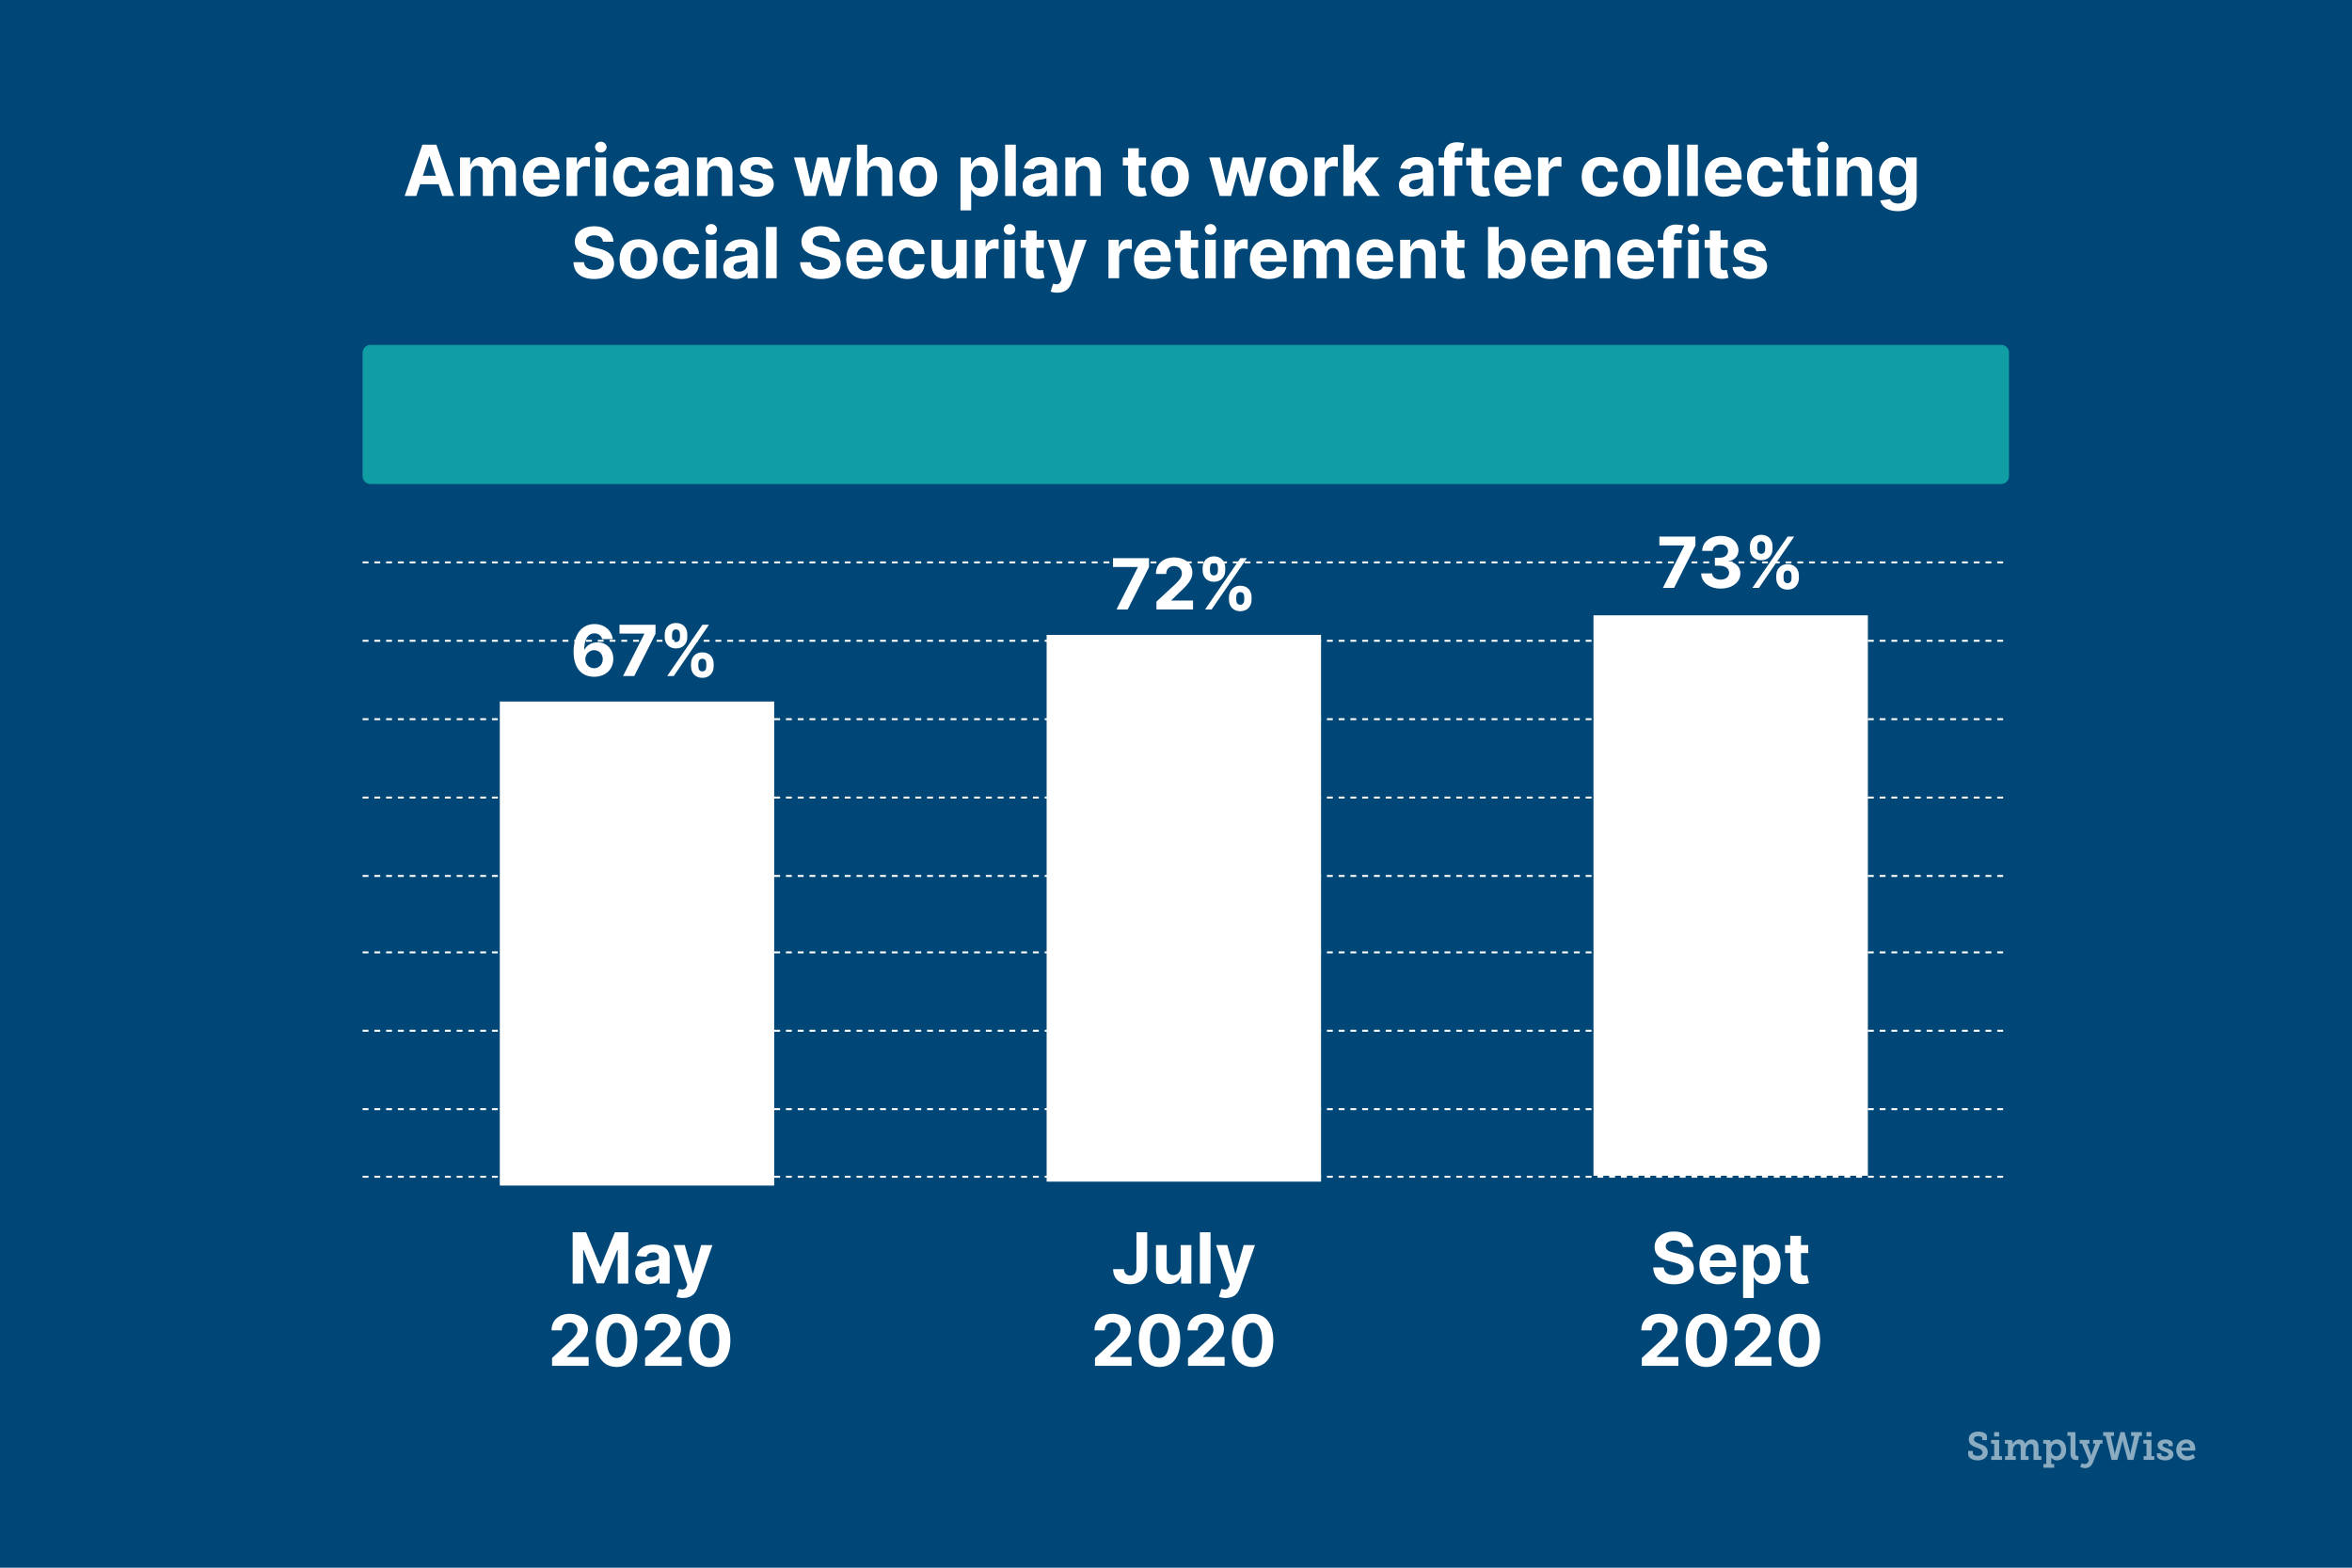
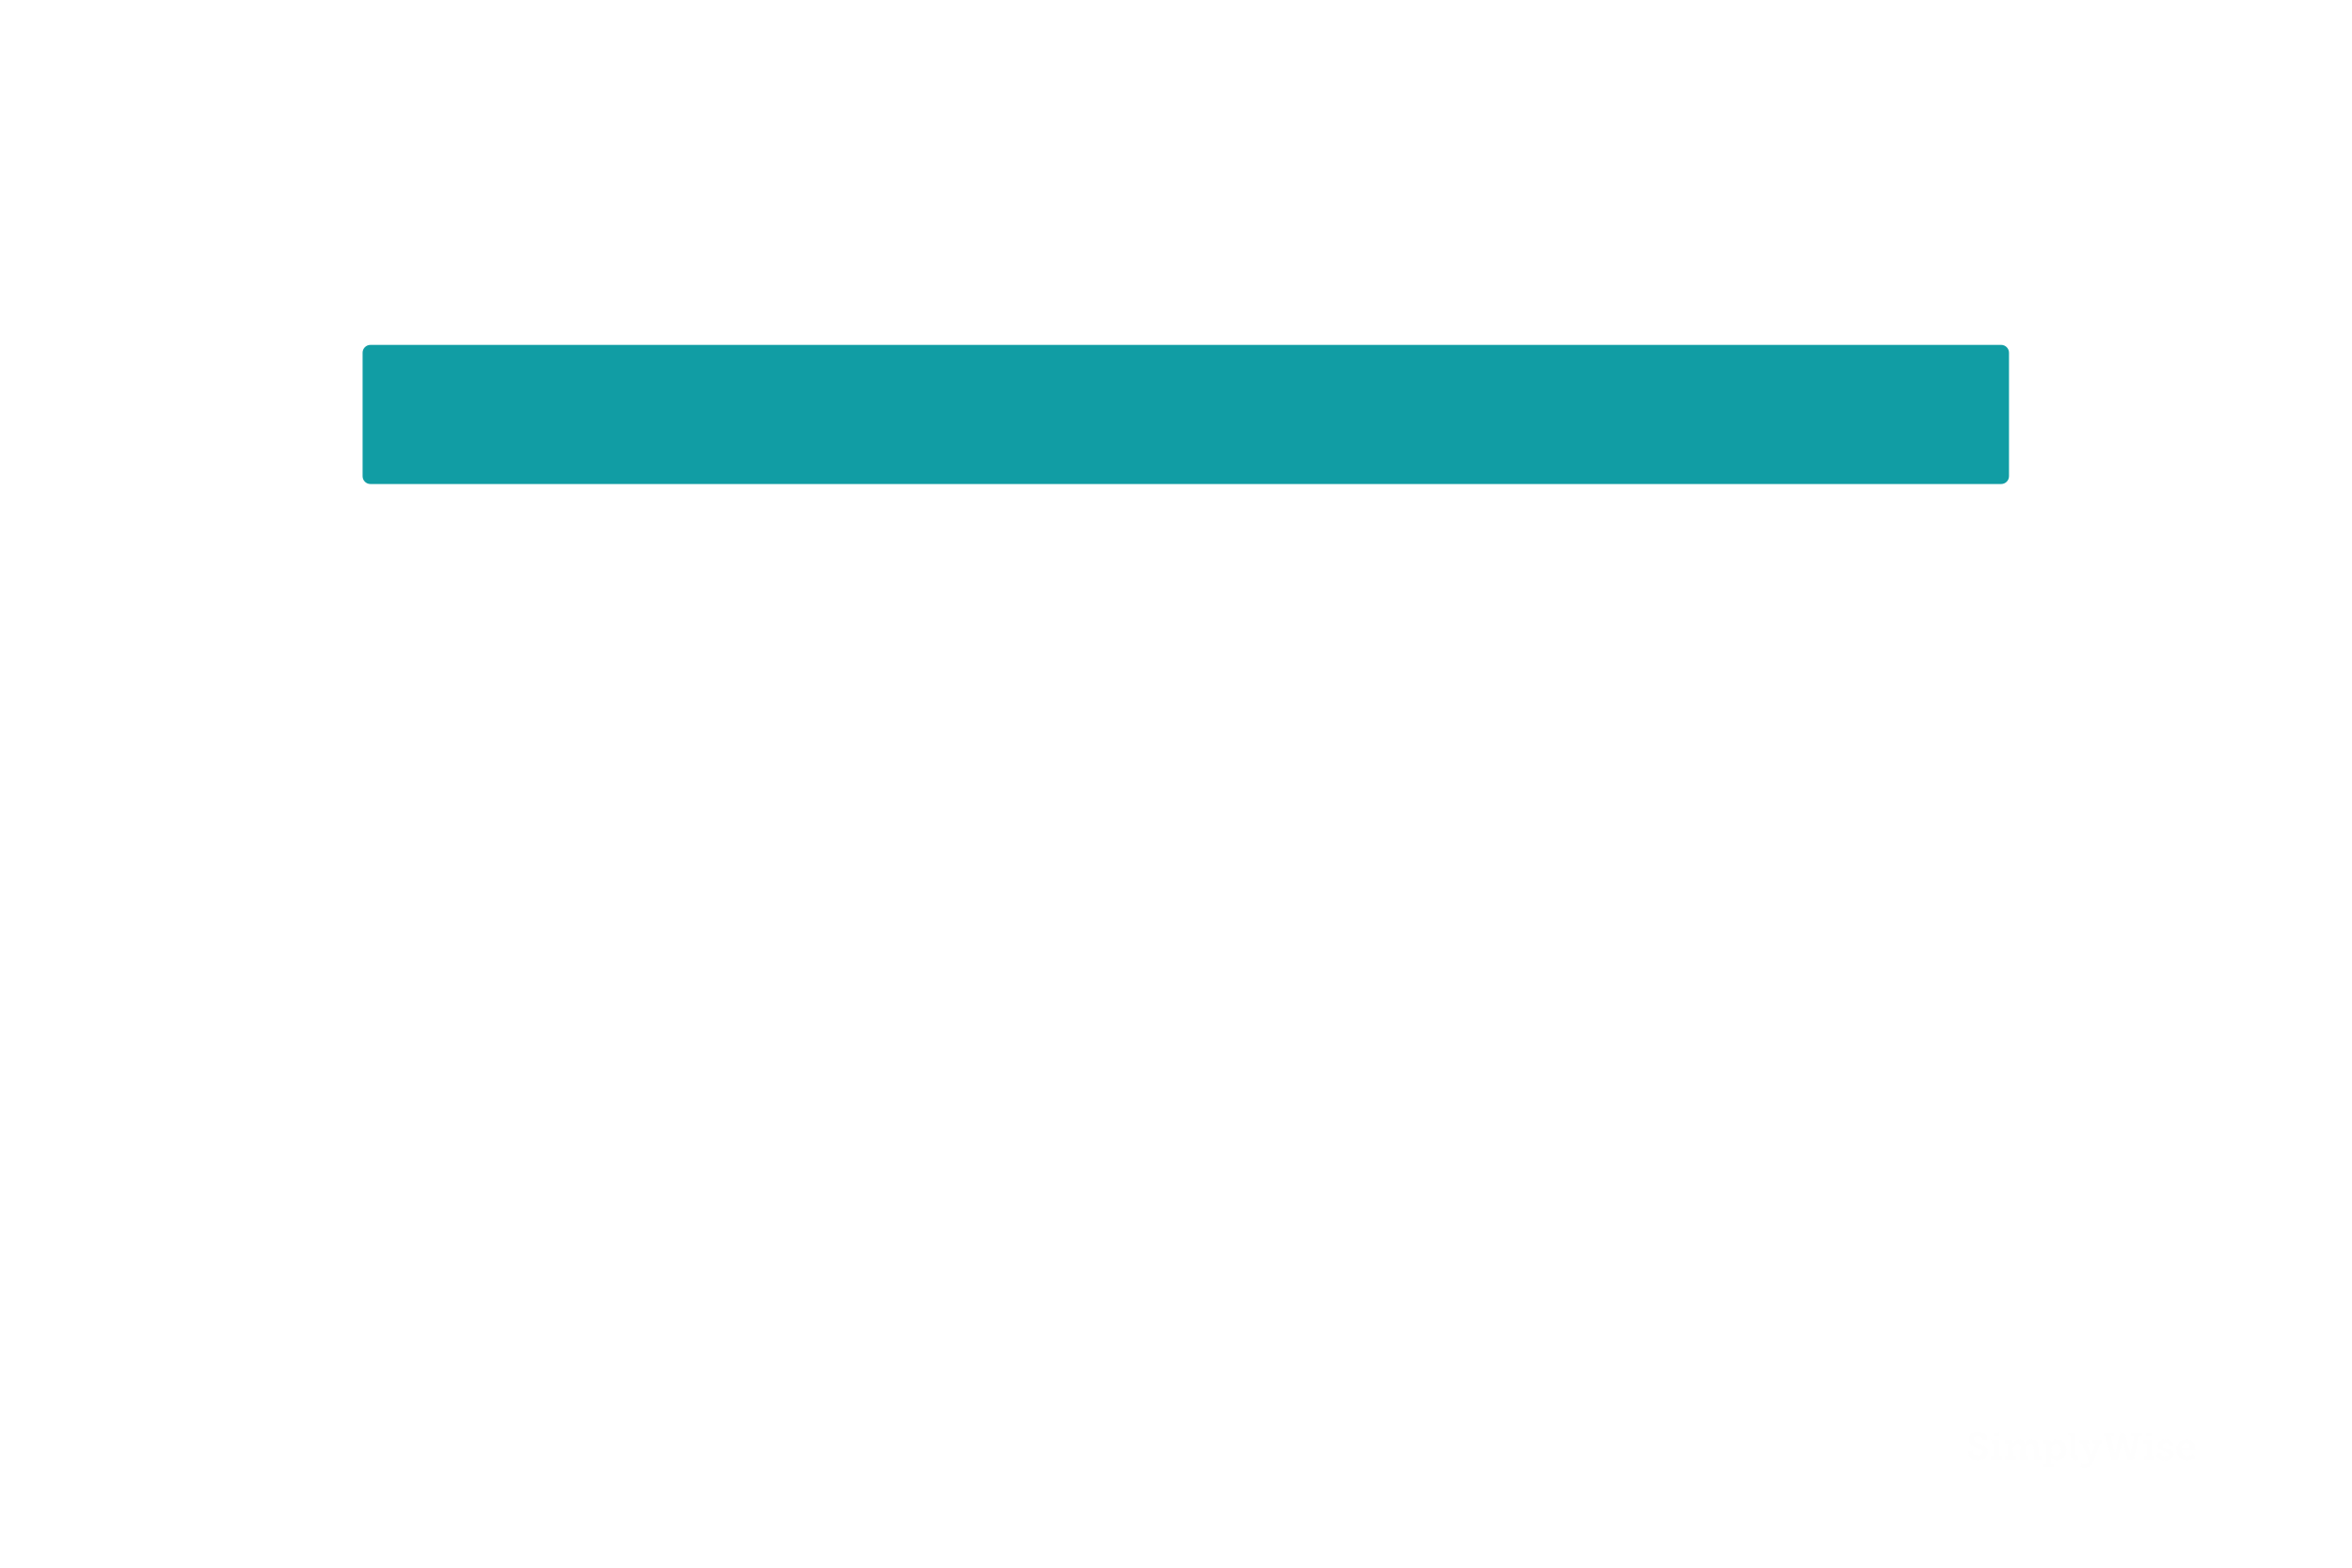
<svg xmlns="http://www.w3.org/2000/svg" width="1200" height="800" viewBox="0 0 1200 800" fill="none">
-   <rect width="1200" height="800" fill="#004777" />
  <path d="M185 600.5H1025" stroke="white" stroke-dasharray="3 3" />
  <path d="M185 566H1025" stroke="white" stroke-dasharray="3 3" />
-   <path d="M185 526H1025" stroke="white" stroke-dasharray="3 3" />
  <path d="M185 486H1025" stroke="white" stroke-dasharray="3 3" />
  <path d="M185 447H1025" stroke="white" stroke-dasharray="3 3" />
  <path d="M185 407H1025" stroke="white" stroke-dasharray="3 3" />
  <path d="M185 367H1025" stroke="white" stroke-dasharray="3 3" />
  <path d="M185 287H1025" stroke="white" stroke-dasharray="3 3" />
-   <path d="M185 327H1025" stroke="white" stroke-dasharray="3 3" />
-   <rect x="255" y="358" width="140" height="247" fill="white" />
  <rect x="813" y="314" width="140" height="286" fill="white" />
  <rect x="534" y="324" width="140" height="279" fill="white" />
  <path d="M185 180C185 177.791 186.791 176 189 176H1021C1023.21 176 1025 177.791 1025 180V243C1025 245.209 1023.21 247 1021 247H189C186.791 247 185 245.209 185 243V180Z" fill="#119DA4" />
  <path d="M212.394 100L214.337 94.03H223.784L225.728 100H231.659L222.634 73.818H215.5L206.462 100H212.394ZM215.743 89.709L218.965 79.801H219.169L222.391 89.709H215.743ZM234.708 100H240.154V88.213C240.154 86.04 241.535 84.595 243.35 84.595C245.14 84.595 246.342 85.822 246.342 87.753V100H251.622V88.008C251.622 85.976 252.785 84.595 254.767 84.595C256.505 84.595 257.809 85.682 257.809 87.868V100H263.243V86.794C263.243 82.537 260.711 80.108 257.055 80.108C254.179 80.108 251.941 81.578 251.136 83.828H250.931C250.305 81.553 248.298 80.108 245.6 80.108C242.954 80.108 240.947 81.514 240.129 83.828H239.899V80.364H234.708V100ZM276.493 100.384C281.351 100.384 284.624 98.019 285.391 94.375L280.354 94.043C279.804 95.538 278.398 96.318 276.583 96.318C273.86 96.318 272.134 94.516 272.134 91.588V91.575H285.506V90.079C285.506 83.406 281.466 80.108 276.276 80.108C270.498 80.108 266.752 84.212 266.752 90.271C266.752 96.497 270.446 100.384 276.493 100.384ZM272.134 88.2C272.249 85.963 273.949 84.173 276.365 84.173C278.73 84.173 280.367 85.861 280.38 88.2H272.134ZM289.06 100H294.506V88.891C294.506 86.474 296.27 84.812 298.674 84.812C299.428 84.812 300.463 84.94 300.975 85.106V80.274C300.489 80.159 299.811 80.082 299.262 80.082C297.063 80.082 295.26 81.361 294.544 83.79H294.34V80.364H289.06V100ZM303.79 100H309.237V80.364H303.79V100ZM306.526 77.832C308.15 77.832 309.479 76.592 309.479 75.071C309.479 73.562 308.15 72.322 306.526 72.322C304.915 72.322 303.586 73.562 303.586 75.071C303.586 76.592 304.915 77.832 306.526 77.832ZM322.471 100.384C327.7 100.384 330.985 97.315 331.241 92.803H326.102C325.782 94.899 324.402 96.075 322.535 96.075C319.991 96.075 318.342 93.94 318.342 90.182C318.342 86.474 320.004 84.352 322.535 84.352C324.529 84.352 325.808 85.669 326.102 87.625H331.241C331.011 83.087 327.572 80.108 322.446 80.108C316.488 80.108 312.806 84.237 312.806 90.258C312.806 96.229 316.424 100.384 322.471 100.384ZM340.327 100.371C343.229 100.371 345.109 99.105 346.067 97.277H346.221V100H351.386V86.756C351.386 82.077 347.423 80.108 343.05 80.108C338.346 80.108 335.252 82.358 334.498 85.938L339.535 86.347C339.906 85.043 341.069 84.084 343.025 84.084C344.879 84.084 345.94 85.017 345.94 86.628V86.704C345.94 87.97 344.597 88.136 341.184 88.469C337.298 88.827 333.808 90.131 333.808 94.516C333.808 98.402 336.582 100.371 340.327 100.371ZM341.887 96.612C340.212 96.612 339.011 95.832 339.011 94.337C339.011 92.803 340.276 92.048 342.194 91.78C343.383 91.614 345.326 91.332 345.978 90.898V92.981C345.978 95.04 344.278 96.612 341.887 96.612ZM361.057 88.648C361.07 86.117 362.578 84.633 364.777 84.633C366.963 84.633 368.28 86.065 368.267 88.469V100H373.713V87.497C373.713 82.921 371.028 80.108 366.938 80.108C364.023 80.108 361.913 81.54 361.031 83.828H360.801V80.364H355.611V100H361.057V88.648ZM394.343 85.963C393.858 82.345 390.943 80.108 385.983 80.108C380.958 80.108 377.647 82.435 377.66 86.219C377.647 89.159 379.501 91.064 383.336 91.831L386.737 92.508C388.45 92.854 389.23 93.48 389.255 94.465C389.23 95.628 387.964 96.459 386.059 96.459C384.116 96.459 382.825 95.628 382.493 94.03L377.136 94.311C377.647 98.07 380.843 100.384 386.047 100.384C391.135 100.384 394.778 97.788 394.791 93.915C394.778 91.077 392.924 89.376 389.115 88.597L385.561 87.881C383.733 87.484 383.055 86.858 383.068 85.912C383.055 84.736 384.385 83.969 386.072 83.969C387.964 83.969 389.089 85.004 389.358 86.27L394.343 85.963ZM410.426 100H416.179L419.554 87.651H419.797L423.172 100H428.937L434.268 80.364H428.771L425.779 93.48H425.613L422.392 80.364H416.984L413.814 93.557H413.635L410.592 80.364H405.082L410.426 100ZM442.619 88.648C442.632 86.117 444.179 84.633 446.403 84.633C448.615 84.633 449.919 86.053 449.906 88.469V100H455.352V87.497C455.365 82.895 452.655 80.108 448.564 80.108C445.585 80.108 443.591 81.514 442.696 83.828H442.466V73.818H437.173V100H442.619V88.648ZM468.51 100.384C474.468 100.384 478.175 96.305 478.175 90.258C478.175 84.173 474.468 80.108 468.51 80.108C462.553 80.108 458.846 84.173 458.846 90.258C458.846 96.305 462.553 100.384 468.51 100.384ZM468.536 96.165C465.787 96.165 464.381 93.646 464.381 90.22C464.381 86.794 465.787 84.263 468.536 84.263C471.233 84.263 472.64 86.794 472.64 90.22C472.64 93.646 471.233 96.165 468.536 96.165ZM490.048 107.364H495.494V96.855H495.661C496.415 98.492 498.064 100.32 501.234 100.32C505.709 100.32 509.199 96.778 509.199 90.207C509.199 83.457 505.555 80.108 501.247 80.108C497.962 80.108 496.389 82.064 495.661 83.662H495.418V80.364H490.048V107.364ZM495.379 90.182C495.379 86.679 496.862 84.442 499.509 84.442C502.206 84.442 503.638 86.781 503.638 90.182C503.638 93.608 502.18 95.986 499.509 95.986C496.888 95.986 495.379 93.685 495.379 90.182ZM518.276 73.818H512.83V100H518.276V73.818ZM528.238 100.371C531.14 100.371 533.019 99.105 533.978 97.277H534.131V100H539.296V86.756C539.296 82.077 535.333 80.108 530.961 80.108C526.256 80.108 523.162 82.358 522.408 85.938L527.445 86.347C527.816 85.043 528.979 84.084 530.935 84.084C532.789 84.084 533.85 85.017 533.85 86.628V86.704C533.85 87.97 532.507 88.136 529.094 88.469C525.208 88.827 521.718 90.131 521.718 94.516C521.718 98.402 524.492 100.371 528.238 100.371ZM529.797 96.612C528.123 96.612 526.921 95.832 526.921 94.337C526.921 92.803 528.186 92.048 530.104 91.78C531.293 91.614 533.236 91.332 533.888 90.898V92.981C533.888 95.04 532.188 96.612 529.797 96.612ZM548.967 88.648C548.98 86.117 550.488 84.633 552.687 84.633C554.873 84.633 556.19 86.065 556.177 88.469V100H561.623V87.497C561.623 82.921 558.939 80.108 554.848 80.108C551.933 80.108 549.824 81.54 548.941 83.828H548.711V80.364H543.521V100H548.967V88.648ZM584.692 80.364H580.998V75.659H575.551V80.364H572.867V84.454H575.551V94.682C575.526 98.53 578.147 100.435 582.097 100.268C583.503 100.217 584.5 99.936 585.05 99.757L584.194 95.704C583.925 95.756 583.35 95.883 582.838 95.883C581.752 95.883 580.998 95.474 580.998 93.966V84.454H584.692V80.364ZM596.901 100.384C602.858 100.384 606.566 96.305 606.566 90.258C606.566 84.173 602.858 80.108 596.901 80.108C590.944 80.108 587.236 84.173 587.236 90.258C587.236 96.305 590.944 100.384 596.901 100.384ZM596.926 96.165C594.178 96.165 592.772 93.646 592.772 90.22C592.772 86.794 594.178 84.263 596.926 84.263C599.624 84.263 601.03 86.794 601.03 90.22C601.03 93.646 599.624 96.165 596.926 96.165ZM622.312 100H628.065L631.44 87.651H631.683L635.058 100H640.824L646.155 80.364H640.658L637.666 93.48H637.5L634.278 80.364H628.871L625.7 93.557H625.521L622.479 80.364H616.969L622.312 100ZM657.44 100.384C663.397 100.384 667.105 96.305 667.105 90.258C667.105 84.173 663.397 80.108 657.44 80.108C651.483 80.108 647.775 84.173 647.775 90.258C647.775 96.305 651.483 100.384 657.44 100.384ZM657.466 96.165C654.717 96.165 653.311 93.646 653.311 90.22C653.311 86.794 654.717 84.263 657.466 84.263C660.163 84.263 661.569 86.794 661.569 90.22C661.569 93.646 660.163 96.165 657.466 96.165ZM670.646 100H676.092V88.891C676.092 86.474 677.856 84.812 680.26 84.812C681.014 84.812 682.049 84.94 682.561 85.106V80.274C682.075 80.159 681.397 80.082 680.848 80.082C678.649 80.082 676.846 81.361 676.13 83.79H675.926V80.364H670.646V100ZM685.376 100H690.822V93.761L692.293 92.087L697.649 100H704.028L696.371 88.865L703.658 80.364H697.406L691.116 87.817H690.822V73.818H685.376V100ZM720.261 100.371C723.163 100.371 725.042 99.105 726.001 97.277H726.154V100H731.319V86.756C731.319 82.077 727.356 80.108 722.984 80.108C718.279 80.108 715.186 82.358 714.431 85.938L719.468 86.347C719.839 85.043 721.002 84.084 722.958 84.084C724.812 84.084 725.873 85.017 725.873 86.628V86.704C725.873 87.97 724.531 88.136 721.118 88.469C717.231 88.827 713.741 90.131 713.741 94.516C713.741 98.402 716.515 100.371 720.261 100.371ZM721.821 96.612C720.146 96.612 718.944 95.832 718.944 94.337C718.944 92.803 720.21 92.048 722.127 91.78C723.316 91.614 725.26 91.332 725.912 90.898V92.981C725.912 95.04 724.211 96.612 721.821 96.612ZM746.104 80.364H742.205V79.047C742.205 77.717 742.742 76.938 744.34 76.938C744.992 76.938 745.657 77.078 746.091 77.219L747.05 73.128C746.373 72.923 744.877 72.591 743.202 72.591C739.507 72.591 736.759 74.675 736.759 78.945V80.364H733.985V84.454H736.759V100H742.205V84.454H746.104V80.364ZM759.876 80.364H756.181V75.659H750.735V80.364H748.05V84.454H750.735V94.682C750.71 98.53 753.33 100.435 757.281 100.268C758.687 100.217 759.684 99.936 760.234 99.757L759.377 95.704C759.109 95.756 758.533 95.883 758.022 95.883C756.935 95.883 756.181 95.474 756.181 93.966V84.454H759.876V80.364ZM772.161 100.384C777.019 100.384 780.292 98.019 781.059 94.375L776.022 94.043C775.472 95.538 774.066 96.318 772.251 96.318C769.528 96.318 767.802 94.516 767.802 91.588V91.575H781.174V90.079C781.174 83.406 777.134 80.108 771.944 80.108C766.165 80.108 762.42 84.212 762.42 90.271C762.42 96.497 766.114 100.384 772.161 100.384ZM767.802 88.2C767.917 85.963 769.617 84.173 772.033 84.173C774.398 84.173 776.035 85.861 776.048 88.2H767.802ZM784.728 100H790.174V88.891C790.174 86.474 791.938 84.812 794.342 84.812C795.096 84.812 796.131 84.94 796.643 85.106V80.274C796.157 80.159 795.479 80.082 794.93 80.082C792.731 80.082 790.928 81.361 790.212 83.79H790.008V80.364H784.728V100ZM816.663 100.384C821.891 100.384 825.177 97.315 825.433 92.803H820.293C819.974 94.899 818.593 96.075 816.727 96.075C814.183 96.075 812.533 93.94 812.533 90.182C812.533 86.474 814.195 84.352 816.727 84.352C818.721 84.352 819.999 85.669 820.293 87.625H825.433C825.202 83.087 821.763 80.108 816.637 80.108C810.68 80.108 806.998 84.237 806.998 90.258C806.998 96.229 810.616 100.384 816.663 100.384ZM837.792 100.384C843.749 100.384 847.456 96.305 847.456 90.258C847.456 84.173 843.749 80.108 837.792 80.108C831.834 80.108 828.127 84.173 828.127 90.258C828.127 96.305 831.834 100.384 837.792 100.384ZM837.817 96.165C835.069 96.165 833.662 93.646 833.662 90.22C833.662 86.794 835.069 84.263 837.817 84.263C840.515 84.263 841.921 86.794 841.921 90.22C841.921 93.646 840.515 96.165 837.817 96.165ZM856.444 73.818H850.998V100H856.444V73.818ZM866.252 73.818H860.806V100H866.252V73.818ZM879.564 100.384C884.422 100.384 887.694 98.019 888.461 94.375L883.424 94.043C882.875 95.538 881.468 96.318 879.653 96.318C876.93 96.318 875.204 94.516 875.204 91.588V91.575H888.576V90.079C888.576 83.406 884.537 80.108 879.346 80.108C873.568 80.108 869.822 84.212 869.822 90.271C869.822 96.497 873.517 100.384 879.564 100.384ZM875.204 88.2C875.319 85.963 877.02 84.173 879.436 84.173C881.801 84.173 883.437 85.861 883.45 88.2H875.204ZM901.002 100.384C906.231 100.384 909.517 97.315 909.772 92.803H904.633C904.314 94.899 902.933 96.075 901.066 96.075C898.522 96.075 896.873 93.94 896.873 90.182C896.873 86.474 898.535 84.352 901.066 84.352C903.061 84.352 904.339 85.669 904.633 87.625H909.772C909.542 83.087 906.103 80.108 900.977 80.108C895.02 80.108 891.338 84.237 891.338 90.258C891.338 96.229 894.956 100.384 901.002 100.384ZM923.704 80.364H920.009V75.659H914.563V80.364H911.879V84.454H914.563V94.682C914.538 98.53 917.158 100.435 921.109 100.268C922.515 100.217 923.512 99.936 924.062 99.757L923.205 95.704C922.937 95.756 922.362 95.883 921.85 95.883C920.763 95.883 920.009 95.474 920.009 93.966V84.454H923.704V80.364ZM927.251 100H932.697V80.364H927.251V100ZM929.987 77.832C931.611 77.832 932.94 76.592 932.94 75.071C932.94 73.562 931.611 72.322 929.987 72.322C928.376 72.322 927.047 73.562 927.047 75.071C927.047 76.592 928.376 77.832 929.987 77.832ZM942.506 88.648C942.519 86.117 944.027 84.633 946.226 84.633C948.412 84.633 949.729 86.065 949.716 88.469V100H955.162V87.497C955.162 82.921 952.478 80.108 948.387 80.108C945.472 80.108 943.363 81.54 942.48 83.828H942.25V80.364H937.06V100H942.506V88.648ZM968.301 107.773C973.913 107.773 977.902 105.216 977.902 100.192V80.364H972.494V83.662H972.29C971.561 82.064 969.963 80.108 966.678 80.108C962.369 80.108 958.726 83.457 958.726 90.144C958.726 96.676 962.267 99.719 966.69 99.719C969.822 99.719 971.574 98.146 972.29 96.523H972.52V100.115C972.52 102.812 970.794 103.861 968.429 103.861C966.026 103.861 964.811 102.812 964.364 101.624L959.327 102.301C959.979 105.395 963.009 107.773 968.301 107.773ZM968.416 95.628C965.744 95.628 964.287 93.506 964.287 90.118C964.287 86.781 965.719 84.442 968.416 84.442C971.062 84.442 972.545 86.679 972.545 90.118C972.545 93.582 971.037 95.628 968.416 95.628ZM307.637 123.348H312.942C312.866 118.682 309.03 115.46 303.201 115.46C297.461 115.46 293.255 118.631 293.28 123.386C293.268 127.247 295.991 129.459 300.414 130.52L303.265 131.236C306.116 131.926 307.701 132.744 307.714 134.509C307.701 136.426 305.885 137.73 303.073 137.73C300.197 137.73 298.126 136.401 297.947 133.78H292.59C292.731 139.443 296.783 142.371 303.137 142.371C309.529 142.371 313.287 139.315 313.3 134.521C313.287 130.162 310.002 127.848 305.451 126.825L303.099 126.263C300.823 125.739 298.918 124.895 298.956 123.016C298.956 121.328 300.452 120.088 303.162 120.088C305.809 120.088 307.432 121.29 307.637 123.348ZM325.794 142.384C331.751 142.384 335.458 138.305 335.458 132.259C335.458 126.173 331.751 122.108 325.794 122.108C319.836 122.108 316.129 126.173 316.129 132.259C316.129 138.305 319.836 142.384 325.794 142.384ZM325.819 138.165C323.07 138.165 321.664 135.646 321.664 132.22C321.664 128.794 323.07 126.263 325.819 126.263C328.517 126.263 329.923 128.794 329.923 132.22C329.923 135.646 328.517 138.165 325.819 138.165ZM347.872 142.384C353.1 142.384 356.386 139.315 356.642 134.803H351.502C351.183 136.899 349.802 138.075 347.936 138.075C345.392 138.075 343.742 135.94 343.742 132.182C343.742 128.474 345.404 126.352 347.936 126.352C349.93 126.352 351.208 127.669 351.502 129.625H356.642C356.411 125.087 352.972 122.108 347.846 122.108C341.889 122.108 338.207 126.237 338.207 132.259C338.207 138.229 341.825 142.384 347.872 142.384ZM360.128 142H365.574V122.364H360.128V142ZM362.864 119.832C364.488 119.832 365.817 118.592 365.817 117.071C365.817 115.562 364.488 114.322 362.864 114.322C361.253 114.322 359.924 115.562 359.924 117.071C359.924 118.592 361.253 119.832 362.864 119.832ZM375.536 142.371C378.438 142.371 380.318 141.105 381.276 139.277H381.43V142H386.595V128.756C386.595 124.077 382.632 122.108 378.259 122.108C373.555 122.108 370.461 124.358 369.707 127.938L374.744 128.347C375.115 127.043 376.278 126.084 378.234 126.084C380.088 126.084 381.149 127.017 381.149 128.628V128.705C381.149 129.97 379.806 130.136 376.393 130.469C372.507 130.827 369.017 132.131 369.017 136.516C369.017 140.402 371.791 142.371 375.536 142.371ZM377.096 138.612C375.421 138.612 374.22 137.832 374.22 136.337C374.22 134.803 375.485 134.048 377.403 133.78C378.592 133.614 380.535 133.332 381.187 132.898V134.982C381.187 137.04 379.487 138.612 377.096 138.612ZM396.266 115.818H390.82V142H396.266V115.818ZM423.266 123.348H428.571C428.494 118.682 424.659 115.46 418.83 115.46C413.09 115.46 408.884 118.631 408.909 123.386C408.896 127.247 411.619 129.459 416.043 130.52L418.894 131.236C421.744 131.926 423.33 132.744 423.343 134.509C423.33 136.426 421.514 137.73 418.702 137.73C415.825 137.73 413.754 136.401 413.575 133.78H408.219C408.36 139.443 412.412 142.371 418.766 142.371C425.158 142.371 428.916 139.315 428.929 134.521C428.916 130.162 425.631 127.848 421.08 126.825L418.727 126.263C416.452 125.739 414.547 124.895 414.585 123.016C414.585 121.328 416.081 120.088 418.791 120.088C421.438 120.088 423.061 121.29 423.266 123.348ZM441.499 142.384C446.357 142.384 449.63 140.018 450.397 136.375L445.36 136.043C444.81 137.538 443.404 138.318 441.589 138.318C438.866 138.318 437.14 136.516 437.14 133.588V133.575H450.512V132.08C450.512 125.406 446.472 122.108 441.282 122.108C435.503 122.108 431.758 126.212 431.758 132.271C431.758 138.497 435.452 142.384 441.499 142.384ZM437.14 130.2C437.255 127.963 438.955 126.173 441.371 126.173C443.736 126.173 445.373 127.861 445.385 130.2H437.14ZM462.938 142.384C468.167 142.384 471.452 139.315 471.708 134.803H466.569C466.249 136.899 464.868 138.075 463.002 138.075C460.458 138.075 458.809 135.94 458.809 132.182C458.809 128.474 460.471 126.352 463.002 126.352C464.996 126.352 466.275 127.669 466.569 129.625H471.708C471.478 125.087 468.039 122.108 462.912 122.108C456.955 122.108 453.273 126.237 453.273 132.259C453.273 138.229 456.891 142.384 462.938 142.384ZM487.787 133.639C487.8 136.273 485.997 137.653 484.041 137.653C481.983 137.653 480.654 136.209 480.641 133.895V122.364H475.195V134.866C475.208 139.456 477.892 142.256 481.843 142.256C484.796 142.256 486.918 140.734 487.8 138.433H488.004V142H493.233V122.364H487.787V133.639ZM497.589 142H503.035V130.891C503.035 128.474 504.8 126.812 507.203 126.812C507.957 126.812 508.993 126.94 509.504 127.107V122.274C509.018 122.159 508.341 122.082 507.791 122.082C505.592 122.082 503.79 123.361 503.074 125.79H502.869V122.364H497.589V142ZM512.32 142H517.766V122.364H512.32V142ZM515.056 119.832C516.679 119.832 518.009 118.592 518.009 117.071C518.009 115.562 516.679 114.322 515.056 114.322C513.445 114.322 512.115 115.562 512.115 117.071C512.115 118.592 513.445 119.832 515.056 119.832ZM532.573 122.364H528.878V117.659H523.432V122.364H520.748V126.455H523.432V136.682C523.407 140.53 526.028 142.435 529.978 142.268C531.384 142.217 532.381 141.936 532.931 141.757L532.074 137.705C531.806 137.756 531.231 137.884 530.719 137.884C529.633 137.884 528.878 137.474 528.878 135.966V126.455H532.573V122.364ZM539.483 149.364C543.535 149.364 545.683 147.293 546.795 144.122L554.427 122.389L548.662 122.364L544.558 136.784H544.354L540.288 122.364H534.561L541.605 142.562L541.285 143.393C540.569 145.234 539.202 145.324 537.284 144.736L536.057 148.801C536.836 149.134 538.102 149.364 539.483 149.364ZM565.546 142H570.992V130.891C570.992 128.474 572.757 126.812 575.16 126.812C575.914 126.812 576.95 126.94 577.461 127.107V122.274C576.975 122.159 576.298 122.082 575.748 122.082C573.549 122.082 571.747 123.361 571.031 125.79H570.826V122.364H565.546V142ZM588.312 142.384C593.17 142.384 596.442 140.018 597.209 136.375L592.172 136.043C591.623 137.538 590.216 138.318 588.401 138.318C585.678 138.318 583.952 136.516 583.952 133.588V133.575H597.324V132.08C597.324 125.406 593.285 122.108 588.094 122.108C582.316 122.108 578.57 126.212 578.57 132.271C578.57 138.497 582.265 142.384 588.312 142.384ZM583.952 130.2C584.067 127.963 585.768 126.173 588.184 126.173C590.549 126.173 592.185 127.861 592.198 130.2H583.952ZM611.323 122.364H607.628V117.659H602.182V122.364H599.498V126.455H602.182V136.682C602.157 140.53 604.778 142.435 608.728 142.268C610.134 142.217 611.131 141.936 611.681 141.757L610.824 137.705C610.556 137.756 609.981 137.884 609.469 137.884C608.383 137.884 607.628 137.474 607.628 135.966V126.455H611.323V122.364ZM614.871 142H620.317V122.364H614.871V142ZM617.606 119.832C619.23 119.832 620.559 118.592 620.559 117.071C620.559 115.562 619.23 114.322 617.606 114.322C615.996 114.322 614.666 115.562 614.666 117.071C614.666 118.592 615.996 119.832 617.606 119.832ZM624.679 142H630.125V130.891C630.125 128.474 631.889 126.812 634.293 126.812C635.047 126.812 636.083 126.94 636.594 127.107V122.274C636.108 122.159 635.431 122.082 634.881 122.082C632.682 122.082 630.879 123.361 630.164 125.79H629.959V122.364H624.679V142ZM647.444 142.384C652.302 142.384 655.575 140.018 656.342 136.375L651.305 136.043C650.756 137.538 649.349 138.318 647.534 138.318C644.811 138.318 643.085 136.516 643.085 133.588V133.575H656.457V132.08C656.457 125.406 652.417 122.108 647.227 122.108C641.449 122.108 637.703 126.212 637.703 132.271C637.703 138.497 641.398 142.384 647.444 142.384ZM643.085 130.2C643.2 127.963 644.9 126.173 647.317 126.173C649.682 126.173 651.318 127.861 651.331 130.2H643.085ZM660.011 142H665.457V130.213C665.457 128.04 666.838 126.595 668.653 126.595C670.443 126.595 671.645 127.822 671.645 129.753V142H676.925V130.009C676.925 127.976 678.088 126.595 680.069 126.595C681.808 126.595 683.112 127.682 683.112 129.868V142H688.545V128.794C688.545 124.537 686.014 122.108 682.358 122.108C679.481 122.108 677.244 123.578 676.439 125.828H676.234C675.608 123.553 673.601 122.108 670.903 122.108C668.257 122.108 666.25 123.514 665.432 125.828H665.202V122.364H660.011V142ZM701.796 142.384C706.654 142.384 709.927 140.018 710.694 136.375L705.657 136.043C705.107 137.538 703.701 138.318 701.885 138.318C699.162 138.318 697.437 136.516 697.437 133.588V133.575H710.809V132.08C710.809 125.406 706.769 122.108 701.579 122.108C695.8 122.108 692.055 126.212 692.055 132.271C692.055 138.497 695.749 142.384 701.796 142.384ZM697.437 130.2C697.552 127.963 699.252 126.173 701.668 126.173C704.033 126.173 705.67 127.861 705.682 130.2H697.437ZM719.809 130.648C719.822 128.116 721.33 126.634 723.529 126.634C725.715 126.634 727.032 128.065 727.019 130.469V142H732.465V129.497C732.465 124.92 729.78 122.108 725.689 122.108C722.775 122.108 720.665 123.54 719.783 125.828H719.553V122.364H714.363V142H719.809V130.648ZM747.202 122.364H743.507V117.659H738.061V122.364H735.377V126.455H738.061V136.682C738.036 140.53 740.656 142.435 744.607 142.268C746.013 142.217 747.01 141.936 747.56 141.757L746.703 137.705C746.435 137.756 745.86 137.884 745.348 137.884C744.262 137.884 743.507 137.474 743.507 135.966V126.455H747.202V122.364ZM759.184 142H764.553V138.855H764.796C765.55 140.491 767.199 142.32 770.37 142.32C774.844 142.32 778.334 138.778 778.334 132.207C778.334 125.457 774.691 122.108 770.383 122.108C767.097 122.108 765.525 124.064 764.796 125.662H764.63V115.818H759.184V142ZM764.515 132.182C764.515 128.679 765.998 126.442 768.644 126.442C771.341 126.442 772.773 128.781 772.773 132.182C772.773 135.608 771.316 137.986 768.644 137.986C766.023 137.986 764.515 135.685 764.515 132.182ZM790.917 142.384C795.775 142.384 799.048 140.018 799.815 136.375L794.778 136.043C794.228 137.538 792.822 138.318 791.007 138.318C788.284 138.318 786.558 136.516 786.558 133.588V133.575H799.93V132.08C799.93 125.406 795.89 122.108 790.7 122.108C784.921 122.108 781.176 126.212 781.176 132.271C781.176 138.497 784.87 142.384 790.917 142.384ZM786.558 130.2C786.673 127.963 788.373 126.173 790.789 126.173C793.154 126.173 794.791 127.861 794.803 130.2H786.558ZM808.93 130.648C808.943 128.116 810.451 126.634 812.65 126.634C814.836 126.634 816.153 128.065 816.14 130.469V142H821.586V129.497C821.586 124.92 818.901 122.108 814.811 122.108C811.896 122.108 809.786 123.54 808.904 125.828H808.674V122.364H803.484V142H808.93V130.648ZM834.827 142.384C839.685 142.384 842.958 140.018 843.725 136.375L838.688 136.043C838.138 137.538 836.732 138.318 834.917 138.318C832.194 138.318 830.468 136.516 830.468 133.588V133.575H843.84V132.08C843.84 125.406 839.8 122.108 834.61 122.108C828.831 122.108 825.086 126.212 825.086 132.271C825.086 138.497 828.78 142.384 834.827 142.384ZM830.468 130.2C830.583 127.963 832.283 126.173 834.699 126.173C837.064 126.173 838.701 127.861 838.714 130.2H830.468ZM857.954 122.364H854.055V121.047C854.055 119.717 854.591 118.938 856.189 118.938C856.841 118.938 857.506 119.078 857.941 119.219L858.9 115.128C858.222 114.923 856.726 114.591 855.052 114.591C851.357 114.591 848.608 116.675 848.608 120.945V122.364H845.834V126.455H848.608V142H854.055V126.455H857.954V122.364ZM861.281 142H866.727V122.364H861.281V142ZM864.017 119.832C865.64 119.832 866.97 118.592 866.97 117.071C866.97 115.562 865.64 114.322 864.017 114.322C862.406 114.322 861.076 115.562 861.076 117.071C861.076 118.592 862.406 119.832 864.017 119.832ZM881.534 122.364H877.839V117.659H872.393V122.364H869.709V126.455H872.393V136.682C872.368 140.53 874.988 142.435 878.939 142.268C880.345 142.217 881.342 141.936 881.892 141.757L881.035 137.705C880.767 137.756 880.192 137.884 879.68 137.884C878.594 137.884 877.839 137.474 877.839 135.966V126.455H881.534V122.364ZM901.138 127.963C900.653 124.345 897.738 122.108 892.778 122.108C887.753 122.108 884.442 124.435 884.455 128.219C884.442 131.159 886.296 133.064 890.131 133.831L893.532 134.509C895.245 134.854 896.025 135.48 896.05 136.464C896.025 137.628 894.759 138.459 892.854 138.459C890.911 138.459 889.62 137.628 889.287 136.03L883.931 136.311C884.442 140.07 887.638 142.384 892.841 142.384C897.93 142.384 901.573 139.788 901.586 135.915C901.573 133.077 899.719 131.376 895.91 130.597L892.356 129.881C890.528 129.484 889.85 128.858 889.863 127.912C889.85 126.736 891.18 125.969 892.867 125.969C894.759 125.969 895.884 127.004 896.153 128.27L901.138 127.963Z" fill="white" />
  <path d="M292.168 628.818V655H297.537V637.895H297.755L304.53 654.872H308.187L314.962 637.959H315.18V655H320.549V628.818H313.722L306.512 646.409H306.205L298.995 628.818H292.168ZM330.607 655.371C333.509 655.371 335.388 654.105 336.347 652.277H336.5V655H341.665V641.756C341.665 637.077 337.702 635.108 333.33 635.108C328.625 635.108 325.531 637.358 324.777 640.938L329.814 641.347C330.185 640.043 331.348 639.084 333.304 639.084C335.158 639.084 336.219 640.017 336.219 641.628V641.705C336.219 642.97 334.877 643.136 331.463 643.469C327.577 643.827 324.087 645.131 324.087 649.516C324.087 653.402 326.861 655.371 330.607 655.371ZM332.166 651.612C330.492 651.612 329.29 650.832 329.29 649.337C329.29 647.803 330.556 647.048 332.473 646.78C333.662 646.614 335.605 646.332 336.257 645.898V647.982C336.257 650.04 334.557 651.612 332.166 651.612ZM348.549 662.364C352.602 662.364 354.749 660.293 355.862 657.122L363.494 635.389L357.728 635.364L353.624 649.784H353.42L349.355 635.364H343.627L350.671 655.562L350.352 656.393C349.636 658.234 348.268 658.324 346.35 657.736L345.123 661.801C345.903 662.134 347.169 662.364 348.549 662.364ZM281.661 697H300.326V692.474H289.332V692.295L293.154 688.55C298.536 683.641 299.981 681.186 299.981 678.207C299.981 673.669 296.273 670.46 290.661 670.46C285.164 670.46 281.393 673.746 281.406 678.885H286.66C286.647 676.379 288.232 674.845 290.623 674.845C292.924 674.845 294.637 676.277 294.637 678.578C294.637 680.662 293.359 682.094 290.981 684.382L281.661 693.011V697ZM314.603 697.575C321.186 697.575 325.162 692.564 325.175 683.935C325.188 675.369 321.161 670.46 314.603 670.46C308.032 670.46 304.043 675.357 304.03 683.935C304.005 692.538 308.006 697.562 314.603 697.575ZM314.603 692.986C311.598 692.986 309.655 689.969 309.668 683.935C309.681 677.99 311.611 674.999 314.603 674.999C317.581 674.999 319.525 677.99 319.525 683.935C319.537 689.969 317.594 692.986 314.603 692.986ZM329.122 697H347.787V692.474H336.793V692.295L340.615 688.55C345.997 683.641 347.442 681.186 347.442 678.207C347.442 673.669 343.734 670.46 338.122 670.46C332.625 670.46 328.854 673.746 328.866 678.885H334.121C334.108 676.379 335.693 674.845 338.084 674.845C340.385 674.845 342.098 676.277 342.098 678.578C342.098 680.662 340.82 682.094 338.442 684.382L329.122 693.011V697ZM362.064 697.575C368.647 697.575 372.623 692.564 372.636 683.935C372.649 675.369 368.622 670.46 362.064 670.46C355.493 670.46 351.504 675.357 351.491 683.935C351.466 692.538 355.467 697.562 362.064 697.575ZM362.064 692.986C359.059 692.986 357.116 689.969 357.129 683.935C357.142 677.99 359.072 674.999 362.064 674.999C365.042 674.999 366.985 677.99 366.985 683.935C366.998 689.969 365.055 692.986 362.064 692.986Z" fill="white" />
-   <path d="M858.539 636.348H863.845C863.768 631.682 859.933 628.46 854.103 628.46C848.363 628.46 844.157 631.631 844.183 636.386C844.17 640.247 846.893 642.459 851.316 643.52L854.167 644.236C857.018 644.926 858.603 645.744 858.616 647.509C858.603 649.426 856.788 650.73 853.975 650.73C851.099 650.73 849.028 649.401 848.849 646.78H843.492C843.633 652.443 847.686 655.371 854.039 655.371C860.431 655.371 864.19 652.315 864.203 647.521C864.19 643.162 860.904 640.848 856.353 639.825L854.001 639.263C851.725 638.739 849.82 637.895 849.859 636.016C849.859 634.328 851.355 633.088 854.065 633.088C856.711 633.088 858.335 634.29 858.539 636.348ZM876.773 655.384C881.631 655.384 884.903 653.018 885.67 649.375L880.633 649.043C880.084 650.538 878.677 651.318 876.862 651.318C874.139 651.318 872.413 649.516 872.413 646.588V646.575H885.785V645.08C885.785 638.406 881.746 635.108 876.555 635.108C870.777 635.108 867.031 639.212 867.031 645.271C867.031 651.497 870.726 655.384 876.773 655.384ZM872.413 643.2C872.528 640.963 874.229 639.173 876.645 639.173C879.01 639.173 880.646 640.861 880.659 643.2H872.413ZM889.339 662.364H894.785V651.855H894.952C895.706 653.491 897.355 655.32 900.525 655.32C905 655.32 908.49 651.778 908.49 645.207C908.49 638.457 904.846 635.108 900.538 635.108C897.253 635.108 895.68 637.064 894.952 638.662H894.709V635.364H889.339V662.364ZM894.67 645.182C894.67 641.679 896.153 639.442 898.8 639.442C901.497 639.442 902.929 641.781 902.929 645.182C902.929 648.608 901.471 650.986 898.8 650.986C896.179 650.986 894.67 648.685 894.67 645.182ZM922.565 635.364H918.871V630.659H913.425V635.364H910.74V639.455H913.425V649.682C913.399 653.53 916.02 655.435 919.97 655.268C921.376 655.217 922.373 654.936 922.923 654.757L922.067 650.705C921.798 650.756 921.223 650.884 920.711 650.884C919.625 650.884 918.871 650.474 918.871 648.966V639.455H922.565V635.364ZM837.661 697H856.326V692.474H845.332V692.295L849.154 688.55C854.536 683.641 855.981 681.186 855.981 678.207C855.981 673.669 852.273 670.46 846.661 670.46C841.164 670.46 837.393 673.746 837.406 678.885H842.66C842.647 676.379 844.232 674.845 846.623 674.845C848.924 674.845 850.637 676.277 850.637 678.578C850.637 680.662 849.359 682.094 846.981 684.382L837.661 693.011V697ZM870.603 697.575C877.186 697.575 881.162 692.564 881.175 683.935C881.188 675.369 877.161 670.46 870.603 670.46C864.032 670.46 860.043 675.357 860.03 683.935C860.005 692.538 864.006 697.562 870.603 697.575ZM870.603 692.986C867.598 692.986 865.655 689.969 865.668 683.935C865.681 677.99 867.611 674.999 870.603 674.999C873.581 674.999 875.525 677.99 875.525 683.935C875.537 689.969 873.594 692.986 870.603 692.986ZM885.122 697H903.787V692.474H892.793V692.295L896.615 688.55C901.997 683.641 903.442 681.186 903.442 678.207C903.442 673.669 899.734 670.46 894.122 670.46C888.625 670.46 884.854 673.746 884.866 678.885H890.121C890.108 676.379 891.693 674.845 894.084 674.845C896.385 674.845 898.098 676.277 898.098 678.578C898.098 680.662 896.82 682.094 894.442 684.382L885.122 693.011V697ZM918.064 697.575C924.647 697.575 928.623 692.564 928.636 683.935C928.649 675.369 924.622 670.46 918.064 670.46C911.493 670.46 907.504 675.357 907.491 683.935C907.466 692.538 911.467 697.562 918.064 697.575ZM918.064 692.986C915.059 692.986 913.116 689.969 913.129 683.935C913.142 677.99 915.072 674.999 918.064 674.999C921.042 674.999 922.985 677.99 922.985 683.935C922.998 689.969 921.055 692.986 918.064 692.986Z" fill="white" />
-   <path d="M579.844 628.818V647.074C579.832 649.592 578.707 650.922 576.661 650.922C574.731 650.922 573.478 649.72 573.44 647.636H567.93C567.904 652.865 571.637 655.358 576.38 655.358C581.685 655.358 585.303 652.149 585.316 647.074V628.818H579.844ZM602.383 646.639C602.396 649.273 600.593 650.653 598.637 650.653C596.579 650.653 595.249 649.209 595.237 646.895V635.364H589.79V647.866C589.803 652.456 592.488 655.256 596.438 655.256C599.391 655.256 601.513 653.734 602.396 651.433H602.6V655H607.829V635.364H602.383V646.639ZM617.631 628.818H612.185V655H617.631V628.818ZM625.356 662.364C629.408 662.364 631.556 660.293 632.668 657.122L640.3 635.389L634.535 635.364L630.431 649.784H630.227L626.161 635.364H620.434L627.478 655.562L627.158 656.393C626.442 658.234 625.075 658.324 623.157 657.736L621.93 661.801C622.71 662.134 623.975 662.364 625.356 662.364ZM558.661 697H577.326V692.474H566.332V692.295L570.154 688.55C575.536 683.641 576.981 681.186 576.981 678.207C576.981 673.669 573.273 670.46 567.661 670.46C562.164 670.46 558.393 673.746 558.406 678.885H563.66C563.647 676.379 565.232 674.845 567.623 674.845C569.924 674.845 571.637 676.277 571.637 678.578C571.637 680.662 570.359 682.094 567.981 684.382L558.661 693.011V697ZM591.603 697.575C598.186 697.575 602.162 692.564 602.175 683.935C602.188 675.369 598.161 670.46 591.603 670.46C585.032 670.46 581.043 675.357 581.03 683.935C581.005 692.538 585.006 697.562 591.603 697.575ZM591.603 692.986C588.598 692.986 586.655 689.969 586.668 683.935C586.681 677.99 588.611 674.999 591.603 674.999C594.581 674.999 596.525 677.99 596.525 683.935C596.537 689.969 594.594 692.986 591.603 692.986ZM606.122 697H624.787V692.474H613.793V692.295L617.615 688.55C622.997 683.641 624.442 681.186 624.442 678.207C624.442 673.669 620.734 670.46 615.122 670.46C609.625 670.46 605.854 673.746 605.866 678.885H611.121C611.108 676.379 612.693 674.845 615.084 674.845C617.385 674.845 619.098 676.277 619.098 678.578C619.098 680.662 617.82 682.094 615.442 684.382L606.122 693.011V697ZM639.064 697.575C645.647 697.575 649.623 692.564 649.636 683.935C649.649 675.369 645.622 670.46 639.064 670.46C632.493 670.46 628.504 675.357 628.491 683.935C628.466 692.538 632.467 697.562 639.064 697.575ZM639.064 692.986C636.059 692.986 634.116 689.969 634.129 683.935C634.142 677.99 636.072 674.999 639.064 674.999C642.042 674.999 643.985 677.99 643.985 683.935C643.998 689.969 642.055 692.986 639.064 692.986Z" fill="white" />
+   <path d="M579.844 628.818V647.074C579.832 649.592 578.707 650.922 576.661 650.922C574.731 650.922 573.478 649.72 573.44 647.636H567.93C567.904 652.865 571.637 655.358 576.38 655.358C581.685 655.358 585.303 652.149 585.316 647.074V628.818H579.844ZM602.383 646.639C602.396 649.273 600.593 650.653 598.637 650.653C596.579 650.653 595.249 649.209 595.237 646.895V635.364H589.79V647.866C589.803 652.456 592.488 655.256 596.438 655.256C599.391 655.256 601.513 653.734 602.396 651.433H602.6V655H607.829V635.364H602.383V646.639ZM617.631 628.818H612.185V655H617.631V628.818ZC629.408 662.364 631.556 660.293 632.668 657.122L640.3 635.389L634.535 635.364L630.431 649.784H630.227L626.161 635.364H620.434L627.478 655.562L627.158 656.393C626.442 658.234 625.075 658.324 623.157 657.736L621.93 661.801C622.71 662.134 623.975 662.364 625.356 662.364ZM558.661 697H577.326V692.474H566.332V692.295L570.154 688.55C575.536 683.641 576.981 681.186 576.981 678.207C576.981 673.669 573.273 670.46 567.661 670.46C562.164 670.46 558.393 673.746 558.406 678.885H563.66C563.647 676.379 565.232 674.845 567.623 674.845C569.924 674.845 571.637 676.277 571.637 678.578C571.637 680.662 570.359 682.094 567.981 684.382L558.661 693.011V697ZM591.603 697.575C598.186 697.575 602.162 692.564 602.175 683.935C602.188 675.369 598.161 670.46 591.603 670.46C585.032 670.46 581.043 675.357 581.03 683.935C581.005 692.538 585.006 697.562 591.603 697.575ZM591.603 692.986C588.598 692.986 586.655 689.969 586.668 683.935C586.681 677.99 588.611 674.999 591.603 674.999C594.581 674.999 596.525 677.99 596.525 683.935C596.537 689.969 594.594 692.986 591.603 692.986ZM606.122 697H624.787V692.474H613.793V692.295L617.615 688.55C622.997 683.641 624.442 681.186 624.442 678.207C624.442 673.669 620.734 670.46 615.122 670.46C609.625 670.46 605.854 673.746 605.866 678.885H611.121C611.108 676.379 612.693 674.845 615.084 674.845C617.385 674.845 619.098 676.277 619.098 678.578C619.098 680.662 617.82 682.094 615.442 684.382L606.122 693.011V697ZM639.064 697.575C645.647 697.575 649.623 692.564 649.636 683.935C649.649 675.369 645.622 670.46 639.064 670.46C632.493 670.46 628.504 675.357 628.491 683.935C628.466 692.538 632.467 697.562 639.064 697.575ZM639.064 692.986C636.059 692.986 634.116 689.969 634.129 683.935C634.142 677.99 636.072 674.999 639.064 674.999C642.042 674.999 643.985 677.99 643.985 683.935C643.998 689.969 642.055 692.986 639.064 692.986Z" fill="white" />
  <path d="M848.417 300H854.132L864.998 278.408V273.818H846.628V278.344H859.271V278.523L848.417 300ZM877.872 300.358C883.753 300.358 887.959 297.124 887.946 292.649C887.959 289.389 885.888 287.062 882.04 286.577V286.372C884.967 285.848 886.987 283.777 886.974 280.837C886.987 276.707 883.369 273.46 877.949 273.46C872.579 273.46 868.54 276.605 868.463 281.131H873.768C873.832 279.136 875.66 277.845 877.923 277.845C880.16 277.845 881.656 279.2 881.643 281.169C881.656 283.227 879.905 284.621 877.386 284.621H874.944V288.686H877.386C880.352 288.686 882.206 290.169 882.193 292.278C882.206 294.362 880.416 295.794 877.885 295.794C875.443 295.794 873.615 294.516 873.513 292.598H867.939C868.028 297.175 872.119 300.358 877.872 300.358ZM906.256 295.091C906.269 298.236 908.276 300.908 912.021 300.908C915.729 300.908 917.8 298.236 917.787 295.091V293.71C917.8 290.54 915.78 287.893 912.021 287.893C908.327 287.893 906.269 290.565 906.256 293.71V295.091ZM892.82 280.108C892.833 283.253 894.84 285.899 898.573 285.899C902.293 285.899 904.364 283.278 904.351 280.108V278.727C904.364 275.557 902.344 272.911 898.573 272.911C894.916 272.911 892.833 275.557 892.82 278.727V280.108ZM894.073 300H897.409L915.409 273.818H912.073L894.073 300ZM909.976 293.71C909.989 292.457 910.487 291.166 912.021 291.166C913.632 291.166 914.054 292.457 914.041 293.71V295.091C914.054 296.344 913.581 297.609 912.021 297.609C910.462 297.609 909.989 296.305 909.976 295.091V293.71ZM896.566 278.727C896.578 277.513 897.051 276.183 898.573 276.183C900.183 276.183 900.618 277.474 900.605 278.727V280.108C900.618 281.361 900.132 282.626 898.573 282.626C897.064 282.626 896.578 281.361 896.566 280.108V278.727Z" fill="white" />
  <path d="M569.646 311H575.36L586.227 289.408V284.818H567.856V289.344H580.5V289.523L569.646 311ZM590.021 311H608.685V306.474H597.691V306.295L601.513 302.55C606.896 297.641 608.34 295.186 608.34 292.207C608.34 287.669 604.633 284.46 599.021 284.46C593.523 284.46 589.752 287.746 589.765 292.885H595.019C595.006 290.379 596.592 288.845 598.982 288.845C601.283 288.845 602.996 290.277 602.996 292.578C602.996 294.662 601.718 296.094 599.34 298.382L590.021 307.011V311ZM627.027 306.091C627.04 309.236 629.047 311.908 632.793 311.908C636.5 311.908 638.571 309.236 638.559 306.091V304.71C638.571 301.54 636.551 298.893 632.793 298.893C629.098 298.893 627.04 301.565 627.027 304.71V306.091ZM613.591 291.108C613.604 294.253 615.611 296.899 619.344 296.899C623.064 296.899 625.135 294.278 625.123 291.108V289.727C625.135 286.557 623.115 283.911 619.344 283.911C615.688 283.911 613.604 286.557 613.591 289.727V291.108ZM614.844 311H618.181L636.181 284.818H632.844L614.844 311ZM630.748 304.71C630.76 303.457 631.259 302.166 632.793 302.166C634.404 302.166 634.826 303.457 634.813 304.71V306.091C634.826 307.344 634.353 308.609 632.793 308.609C631.233 308.609 630.76 307.305 630.748 306.091V304.71ZM617.337 289.727C617.35 288.513 617.823 287.183 619.344 287.183C620.955 287.183 621.39 288.474 621.377 289.727V291.108C621.39 292.361 620.904 293.626 619.344 293.626C617.836 293.626 617.35 292.361 617.337 291.108V289.727Z" fill="white" />
  <path d="M303.114 345.358C308.943 345.384 312.919 341.561 312.906 336.23C312.919 331.321 309.493 327.78 304.852 327.78C301.976 327.78 299.432 329.161 298.256 331.474H298.077C298.102 326.374 299.892 323.203 303.306 323.203C305.313 323.203 306.757 324.303 307.179 326.131H312.638C312.114 321.822 308.534 318.46 303.306 318.46C296.837 318.46 292.682 323.702 292.656 332.497C292.644 342.085 297.732 345.332 303.114 345.358ZM303.088 341.011C300.531 341.011 298.639 338.953 298.639 336.396C298.652 333.852 300.583 331.781 303.127 331.781C305.683 331.781 307.55 333.788 307.537 336.384C307.55 339.004 305.645 341.011 303.088 341.011ZM317.867 345H323.581L334.448 323.408V318.818H316.077V323.344H328.72V323.523L317.867 345ZM352.572 340.091C352.585 343.236 354.592 345.908 358.338 345.908C362.045 345.908 364.116 343.236 364.104 340.091V338.71C364.116 335.54 362.096 332.893 358.338 332.893C354.643 332.893 352.585 335.565 352.572 338.71V340.091ZM339.136 325.108C339.149 328.253 341.156 330.899 344.889 330.899C348.609 330.899 350.68 328.278 350.667 325.108V323.727C350.68 320.557 348.66 317.911 344.889 317.911C341.233 317.911 339.149 320.557 339.136 323.727V325.108ZM340.389 345H343.726L361.726 318.818H358.389L340.389 345ZM356.292 338.71C356.305 337.457 356.804 336.166 358.338 336.166C359.949 336.166 360.371 337.457 360.358 338.71V340.091C360.371 341.344 359.898 342.609 358.338 342.609C356.778 342.609 356.305 341.305 356.292 340.091V338.71ZM342.882 323.727C342.895 322.513 343.368 321.183 344.889 321.183C346.5 321.183 346.934 322.474 346.922 323.727V325.108C346.934 326.361 346.449 327.626 344.889 327.626C343.381 327.626 342.895 326.361 342.882 325.108V323.727Z" fill="white" />
  <path d="M1006.54 740.42V741.484C1006.54 741.712 1006.61 741.917 1006.74 742.1C1006.87 742.282 1007.06 742.435 1007.28 742.559C1007.52 742.682 1007.78 742.777 1008.08 742.842C1008.39 742.907 1008.71 742.939 1009.04 742.939C1009.4 742.939 1009.73 742.904 1010.03 742.832C1010.33 742.754 1010.59 742.64 1010.81 742.49C1011.03 742.34 1011.2 742.158 1011.32 741.943C1011.44 741.722 1011.5 741.468 1011.5 741.182C1011.5 740.824 1011.41 740.521 1011.22 740.273C1011.04 740.02 1010.79 739.798 1010.49 739.609C1010.18 739.421 1009.83 739.251 1009.44 739.102C1009.05 738.952 1008.65 738.799 1008.24 738.643C1007.76 738.46 1007.3 738.265 1006.85 738.057C1006.4 737.842 1006 737.578 1005.65 737.266C1005.3 736.953 1005.02 736.579 1004.8 736.143C1004.59 735.7 1004.48 735.16 1004.48 734.521C1004.48 733.805 1004.61 733.197 1004.88 732.695C1005.15 732.194 1005.5 731.784 1005.95 731.465C1006.39 731.146 1006.9 730.915 1007.47 730.771C1008.04 730.628 1008.63 730.557 1009.24 730.557C1009.8 730.557 1010.35 730.612 1010.89 730.723C1011.43 730.827 1011.91 730.983 1012.33 731.191C1012.76 731.4 1013.09 731.66 1013.35 731.973C1013.61 732.285 1013.74 732.646 1013.74 733.057V734.922H1011.37V733.965C1011.37 733.783 1011.3 733.623 1011.18 733.486C1011.06 733.35 1010.9 733.236 1010.7 733.145C1010.5 733.053 1010.27 732.985 1010.02 732.939C1009.76 732.887 1009.5 732.861 1009.24 732.861C1008.95 732.861 1008.68 732.894 1008.42 732.959C1008.16 733.018 1007.94 733.112 1007.74 733.242C1007.55 733.366 1007.4 733.525 1007.28 733.721C1007.17 733.916 1007.12 734.15 1007.12 734.424C1007.12 734.749 1007.19 735.026 1007.34 735.254C1007.5 735.482 1007.71 735.684 1007.97 735.859C1008.23 736.035 1008.52 736.191 1008.86 736.328C1009.19 736.465 1009.55 736.602 1009.92 736.738C1010.45 736.927 1010.96 737.132 1011.47 737.354C1011.98 737.568 1012.43 737.835 1012.83 738.154C1013.23 738.473 1013.55 738.861 1013.79 739.316C1014.03 739.772 1014.16 740.332 1014.16 740.996C1014.16 741.719 1014.01 742.347 1013.73 742.881C1013.45 743.415 1013.07 743.857 1012.6 744.209C1012.13 744.561 1011.58 744.821 1010.96 744.99C1010.35 745.16 1009.71 745.244 1009.04 745.244C1008.45 745.244 1007.86 745.176 1007.27 745.039C1006.69 744.909 1006.17 744.71 1005.71 744.443C1005.25 744.176 1004.87 743.844 1004.59 743.447C1004.3 743.044 1004.16 742.575 1004.16 742.041V740.42H1006.54ZM1017.42 730.801H1019.98V733.057H1017.42V730.801ZM1015.96 743.096H1017.44V736.699H1015.86V734.805H1019.98V743.096H1021.43V745H1015.96V743.096ZM1022.97 743.096H1024.45V737.119C1024.45 736.976 1024.41 736.872 1024.33 736.807C1024.26 736.735 1024.15 736.699 1024.01 736.699H1022.87V734.805H1025.53C1025.98 734.805 1026.32 734.906 1026.54 735.107C1026.76 735.303 1026.87 735.579 1026.87 735.938V736.396C1026.87 736.455 1026.87 736.51 1026.86 736.562C1026.86 736.615 1026.85 736.66 1026.84 736.699C1026.84 736.745 1026.83 736.79 1026.82 736.836H1026.87C1027 736.576 1027.18 736.312 1027.4 736.045C1027.62 735.778 1027.88 735.534 1028.17 735.312C1028.47 735.091 1028.8 734.912 1029.17 734.775C1029.53 734.632 1029.93 734.561 1030.35 734.561C1031.06 734.561 1031.66 734.736 1032.15 735.088C1032.64 735.439 1032.99 736.003 1033.19 736.777H1033.23C1033.37 736.478 1033.55 736.195 1033.79 735.928C1034.02 735.654 1034.29 735.417 1034.6 735.215C1034.9 735.013 1035.24 734.854 1035.6 734.736C1035.97 734.619 1036.36 734.561 1036.77 734.561C1037.28 734.561 1037.74 734.639 1038.14 734.795C1038.55 734.945 1038.9 735.179 1039.18 735.498C1039.46 735.817 1039.67 736.221 1039.82 736.709C1039.97 737.191 1040.05 737.767 1040.05 738.438V743.096H1041.53V745H1037.51V738.916C1037.51 738.63 1037.49 738.363 1037.45 738.115C1037.42 737.868 1037.35 737.653 1037.24 737.471C1037.15 737.288 1037.01 737.145 1036.82 737.041C1036.64 736.937 1036.4 736.885 1036.11 736.885C1035.68 736.885 1035.29 736.986 1034.97 737.188C1034.64 737.389 1034.37 737.656 1034.16 737.988C1033.94 738.32 1033.78 738.704 1033.67 739.141C1033.57 739.577 1033.51 740.029 1033.51 740.498V743.096H1034.99V745H1030.98V738.916C1030.98 738.643 1030.97 738.385 1030.94 738.145C1030.91 737.897 1030.85 737.682 1030.75 737.5C1030.65 737.311 1030.51 737.161 1030.33 737.051C1030.15 736.94 1029.91 736.885 1029.61 736.885C1029.16 736.885 1028.77 736.995 1028.44 737.217C1028.11 737.432 1027.84 737.715 1027.62 738.066C1027.41 738.418 1027.25 738.818 1027.15 739.268C1027.04 739.71 1026.99 740.16 1026.99 740.615V743.096H1028.45V745H1022.97V743.096ZM1044.03 747.1V737.139C1044.03 736.846 1043.88 736.699 1043.59 736.699H1042.45V734.805H1045.08C1045.31 734.805 1045.51 734.831 1045.66 734.883C1045.82 734.935 1045.96 735.007 1046.05 735.098C1046.16 735.182 1046.23 735.283 1046.27 735.4C1046.31 735.511 1046.34 735.632 1046.34 735.762V735.82C1046.34 735.885 1046.33 735.944 1046.33 735.996C1046.33 736.048 1046.33 736.097 1046.33 736.143C1046.32 736.195 1046.32 736.24 1046.32 736.279H1046.36C1046.54 735.96 1046.79 735.674 1047.1 735.42C1047.23 735.316 1047.37 735.212 1047.54 735.107C1047.71 735.003 1047.9 734.912 1048.1 734.834C1048.32 734.749 1048.55 734.684 1048.81 734.639C1049.06 734.587 1049.34 734.561 1049.64 734.561C1050.33 734.561 1050.95 734.691 1051.5 734.951C1052.06 735.212 1052.54 735.576 1052.93 736.045C1053.32 736.514 1053.62 737.077 1053.83 737.734C1054.04 738.392 1054.15 739.115 1054.15 739.902C1054.15 740.716 1054.03 741.452 1053.8 742.109C1053.56 742.767 1053.24 743.327 1052.82 743.789C1052.41 744.251 1051.92 744.609 1051.35 744.863C1050.78 745.117 1050.16 745.244 1049.49 745.244C1048.98 745.244 1048.54 745.169 1048.17 745.02C1047.81 744.87 1047.5 744.704 1047.26 744.521C1046.98 744.307 1046.75 744.066 1046.55 743.799H1046.51C1046.52 743.87 1046.53 743.952 1046.54 744.043C1046.55 744.121 1046.55 744.215 1046.56 744.326C1046.57 744.43 1046.57 744.548 1046.57 744.678V747.1H1048.05V749.004H1042.56V747.1H1044.03ZM1046.49 739.961C1046.49 740.358 1046.54 740.745 1046.65 741.123C1046.76 741.494 1046.92 741.826 1047.14 742.119C1047.35 742.412 1047.62 742.65 1047.93 742.832C1048.25 743.008 1048.61 743.096 1049.03 743.096C1049.38 743.096 1049.71 743.027 1050.02 742.891C1050.33 742.747 1050.6 742.542 1050.84 742.275C1051.07 742.008 1051.25 741.68 1051.38 741.289C1051.52 740.898 1051.59 740.449 1051.59 739.941C1051.59 739.453 1051.53 739.014 1051.4 738.623C1051.28 738.226 1051.1 737.891 1050.88 737.617C1050.66 737.337 1050.39 737.122 1050.08 736.973C1049.77 736.816 1049.43 736.738 1049.05 736.738C1048.72 736.738 1048.4 736.8 1048.09 736.924C1047.79 737.048 1047.51 737.24 1047.27 737.5C1047.04 737.76 1046.85 738.096 1046.71 738.506C1046.56 738.91 1046.49 739.395 1046.49 739.961ZM1056.38 732.695H1054.8V730.801H1058.9V741.602C1058.9 741.829 1058.92 742.031 1058.94 742.207C1058.98 742.383 1059.03 742.529 1059.11 742.646C1059.19 742.764 1059.29 742.852 1059.42 742.91C1059.56 742.969 1059.73 742.998 1059.94 742.998C1060.01 742.998 1060.07 742.998 1060.12 742.998C1060.18 742.998 1060.24 742.995 1060.28 742.988C1060.33 742.988 1060.38 742.985 1060.42 742.979V745.02C1060.33 745.033 1060.24 745.042 1060.14 745.049C1059.98 745.068 1059.76 745.078 1059.5 745.078C1059.1 745.078 1058.71 745.036 1058.33 744.951C1057.95 744.867 1057.62 744.704 1057.33 744.463C1057.05 744.222 1056.81 743.887 1056.64 743.457C1056.47 743.021 1056.38 742.454 1056.38 741.758V732.695ZM1062.12 746.641C1062.23 746.732 1062.37 746.813 1062.54 746.885C1062.67 746.943 1062.83 746.995 1063.02 747.041C1063.21 747.093 1063.43 747.119 1063.66 747.119C1064.07 747.119 1064.43 747.015 1064.74 746.807C1065.06 746.598 1065.29 746.309 1065.46 745.938L1065.74 745.303L1062.23 736.699H1061.01V734.805H1066.04V736.699H1064.84L1066.7 741.855C1066.79 742.122 1066.85 742.363 1066.88 742.578C1066.9 742.695 1066.92 742.809 1066.92 742.92H1066.98C1066.99 742.809 1067.01 742.695 1067.04 742.578C1067.08 742.363 1067.15 742.122 1067.25 741.855L1069.1 736.699H1067.92V734.805H1072.74V736.699H1071.58L1067.82 746.318C1067.62 746.826 1067.38 747.259 1067.1 747.617C1066.82 747.982 1066.5 748.281 1066.15 748.516C1065.81 748.75 1065.43 748.923 1065.03 749.033C1064.63 749.144 1064.21 749.199 1063.78 749.199C1063.41 749.199 1063.07 749.163 1062.76 749.092C1062.46 749.02 1062.2 748.939 1061.98 748.848C1061.72 748.743 1061.49 748.626 1061.3 748.496L1062.12 746.641ZM1073.04 730.801H1078.57V732.783H1076.91L1078.75 740.879C1078.78 741.029 1078.81 741.178 1078.83 741.328C1078.85 741.471 1078.86 741.602 1078.88 741.719C1078.89 741.855 1078.91 741.989 1078.91 742.119H1078.99C1079 741.989 1079.01 741.855 1079.04 741.719C1079.06 741.602 1079.08 741.471 1079.11 741.328C1079.14 741.178 1079.17 741.029 1079.22 740.879L1081.87 730.801H1083.97L1086.63 740.879C1086.67 741.029 1086.7 741.178 1086.73 741.328C1086.76 741.471 1086.79 741.602 1086.8 741.719C1086.83 741.855 1086.85 741.989 1086.85 742.119H1086.93C1086.93 741.989 1086.94 741.855 1086.96 741.719C1086.97 741.602 1086.99 741.471 1087.01 741.328C1087.03 741.178 1087.06 741.029 1087.09 740.879L1088.93 732.783H1087.27V730.801H1092.81V732.783H1091.51L1088.49 745H1085.55L1083.17 736.035C1083.13 735.892 1083.1 735.745 1083.06 735.596C1083.04 735.439 1083.02 735.296 1083 735.166C1082.97 735.016 1082.95 734.873 1082.95 734.736H1082.89C1082.88 734.873 1082.86 735.016 1082.84 735.166C1082.82 735.296 1082.8 735.439 1082.77 735.596C1082.75 735.745 1082.71 735.892 1082.67 736.035L1080.29 745H1077.35L1074.33 732.783H1073.04V730.801ZM1095.13 730.801H1097.69V733.057H1095.13V730.801ZM1093.67 743.096H1095.15V736.699H1093.57V734.805H1097.69V743.096H1099.15V745H1093.67V743.096ZM1100.47 741.602H1102.62V742.197C1102.62 742.373 1102.68 742.529 1102.78 742.666C1102.89 742.796 1103.04 742.907 1103.22 742.998C1103.41 743.083 1103.62 743.148 1103.87 743.193C1104.11 743.239 1104.36 743.262 1104.63 743.262C1105.13 743.262 1105.55 743.174 1105.88 742.998C1106.2 742.822 1106.37 742.562 1106.37 742.217C1106.37 742.002 1106.31 741.823 1106.19 741.68C1106.08 741.536 1105.92 741.41 1105.71 741.299C1105.51 741.182 1105.26 741.074 1104.98 740.977C1104.69 740.879 1104.38 740.768 1104.04 740.645C1103.67 740.514 1103.29 740.368 1102.91 740.205C1102.52 740.036 1102.18 739.831 1101.87 739.59C1101.57 739.349 1101.32 739.059 1101.12 738.721C1100.93 738.382 1100.83 737.969 1100.83 737.48C1100.83 736.94 1100.95 736.484 1101.19 736.113C1101.44 735.742 1101.75 735.443 1102.14 735.215C1102.52 734.98 1102.95 734.814 1103.43 734.717C1103.91 734.613 1104.38 734.561 1104.84 734.561C1105.21 734.561 1105.61 734.6 1106.04 734.678C1106.47 734.749 1106.87 734.87 1107.23 735.039C1107.61 735.208 1107.91 735.43 1108.15 735.703C1108.4 735.97 1108.52 736.296 1108.52 736.68V737.979H1106.35V737.402C1106.35 737.142 1106.21 736.937 1105.93 736.787C1105.65 736.637 1105.29 736.562 1104.84 736.562C1104.64 736.562 1104.45 736.582 1104.27 736.621C1104.09 736.654 1103.93 736.709 1103.8 736.787C1103.67 736.859 1103.56 736.953 1103.48 737.07C1103.41 737.181 1103.37 737.318 1103.37 737.48C1103.37 737.689 1103.43 737.871 1103.54 738.027C1103.66 738.177 1103.82 738.311 1104.01 738.428C1104.21 738.545 1104.43 738.649 1104.69 738.74C1104.95 738.831 1105.22 738.919 1105.51 739.004C1105.9 739.128 1106.29 739.268 1106.7 739.424C1107.1 739.58 1107.47 739.775 1107.79 740.01C1108.12 740.244 1108.38 740.534 1108.59 740.879C1108.8 741.217 1108.9 741.637 1108.9 742.139C1108.9 742.653 1108.79 743.105 1108.56 743.496C1108.33 743.88 1108.03 744.202 1107.63 744.463C1107.24 744.723 1106.79 744.919 1106.27 745.049C1105.75 745.179 1105.19 745.244 1104.61 745.244C1104.14 745.244 1103.66 745.192 1103.17 745.088C1102.68 744.99 1102.24 744.84 1101.83 744.639C1101.44 744.43 1101.11 744.173 1100.85 743.867C1100.59 743.561 1100.47 743.2 1100.47 742.783V741.602ZM1110.33 739.902C1110.33 739.115 1110.46 738.395 1110.71 737.744C1110.96 737.087 1111.32 736.523 1111.78 736.055C1112.23 735.579 1112.77 735.212 1113.41 734.951C1114.04 734.691 1114.74 734.561 1115.51 734.561C1116.24 734.561 1116.89 734.688 1117.45 734.941C1118.02 735.189 1118.49 735.531 1118.88 735.967C1119.26 736.403 1119.55 736.917 1119.74 737.51C1119.95 738.096 1120.05 738.727 1120.05 739.404C1120.05 739.476 1120.04 739.561 1120.04 739.658C1120.03 739.756 1120.02 739.85 1120.02 739.941C1120 740.046 1119.99 740.153 1119.99 740.264H1112.93C1112.97 740.732 1113.07 741.146 1113.25 741.504C1113.43 741.855 1113.66 742.148 1113.93 742.383C1114.21 742.617 1114.53 742.796 1114.88 742.92C1115.23 743.037 1115.6 743.096 1115.98 743.096C1116.4 743.096 1116.79 743.04 1117.14 742.93C1117.49 742.819 1117.81 742.695 1118.08 742.559C1118.4 742.402 1118.68 742.223 1118.94 742.021L1119.93 743.818C1119.61 744.085 1119.24 744.323 1118.83 744.531C1118.47 744.714 1118.04 744.876 1117.53 745.02C1117.03 745.169 1116.45 745.244 1115.81 745.244C1114.96 745.244 1114.2 745.104 1113.52 744.824C1112.85 744.538 1112.27 744.15 1111.79 743.662C1111.33 743.174 1110.96 742.607 1110.71 741.963C1110.46 741.312 1110.33 740.625 1110.33 739.902ZM1117.43 738.76C1117.42 738.408 1117.36 738.096 1117.25 737.822C1117.15 737.542 1117.01 737.308 1116.82 737.119C1116.65 736.924 1116.44 736.777 1116.21 736.68C1115.97 736.576 1115.72 736.523 1115.45 736.523C1115.12 736.523 1114.82 736.579 1114.55 736.689C1114.28 736.794 1114.03 736.943 1113.82 737.139C1113.61 737.334 1113.43 737.572 1113.29 737.852C1113.15 738.125 1113.04 738.428 1112.99 738.76H1117.43Z" fill="#FCFCFC" fill-opacity="0.55" />
</svg>